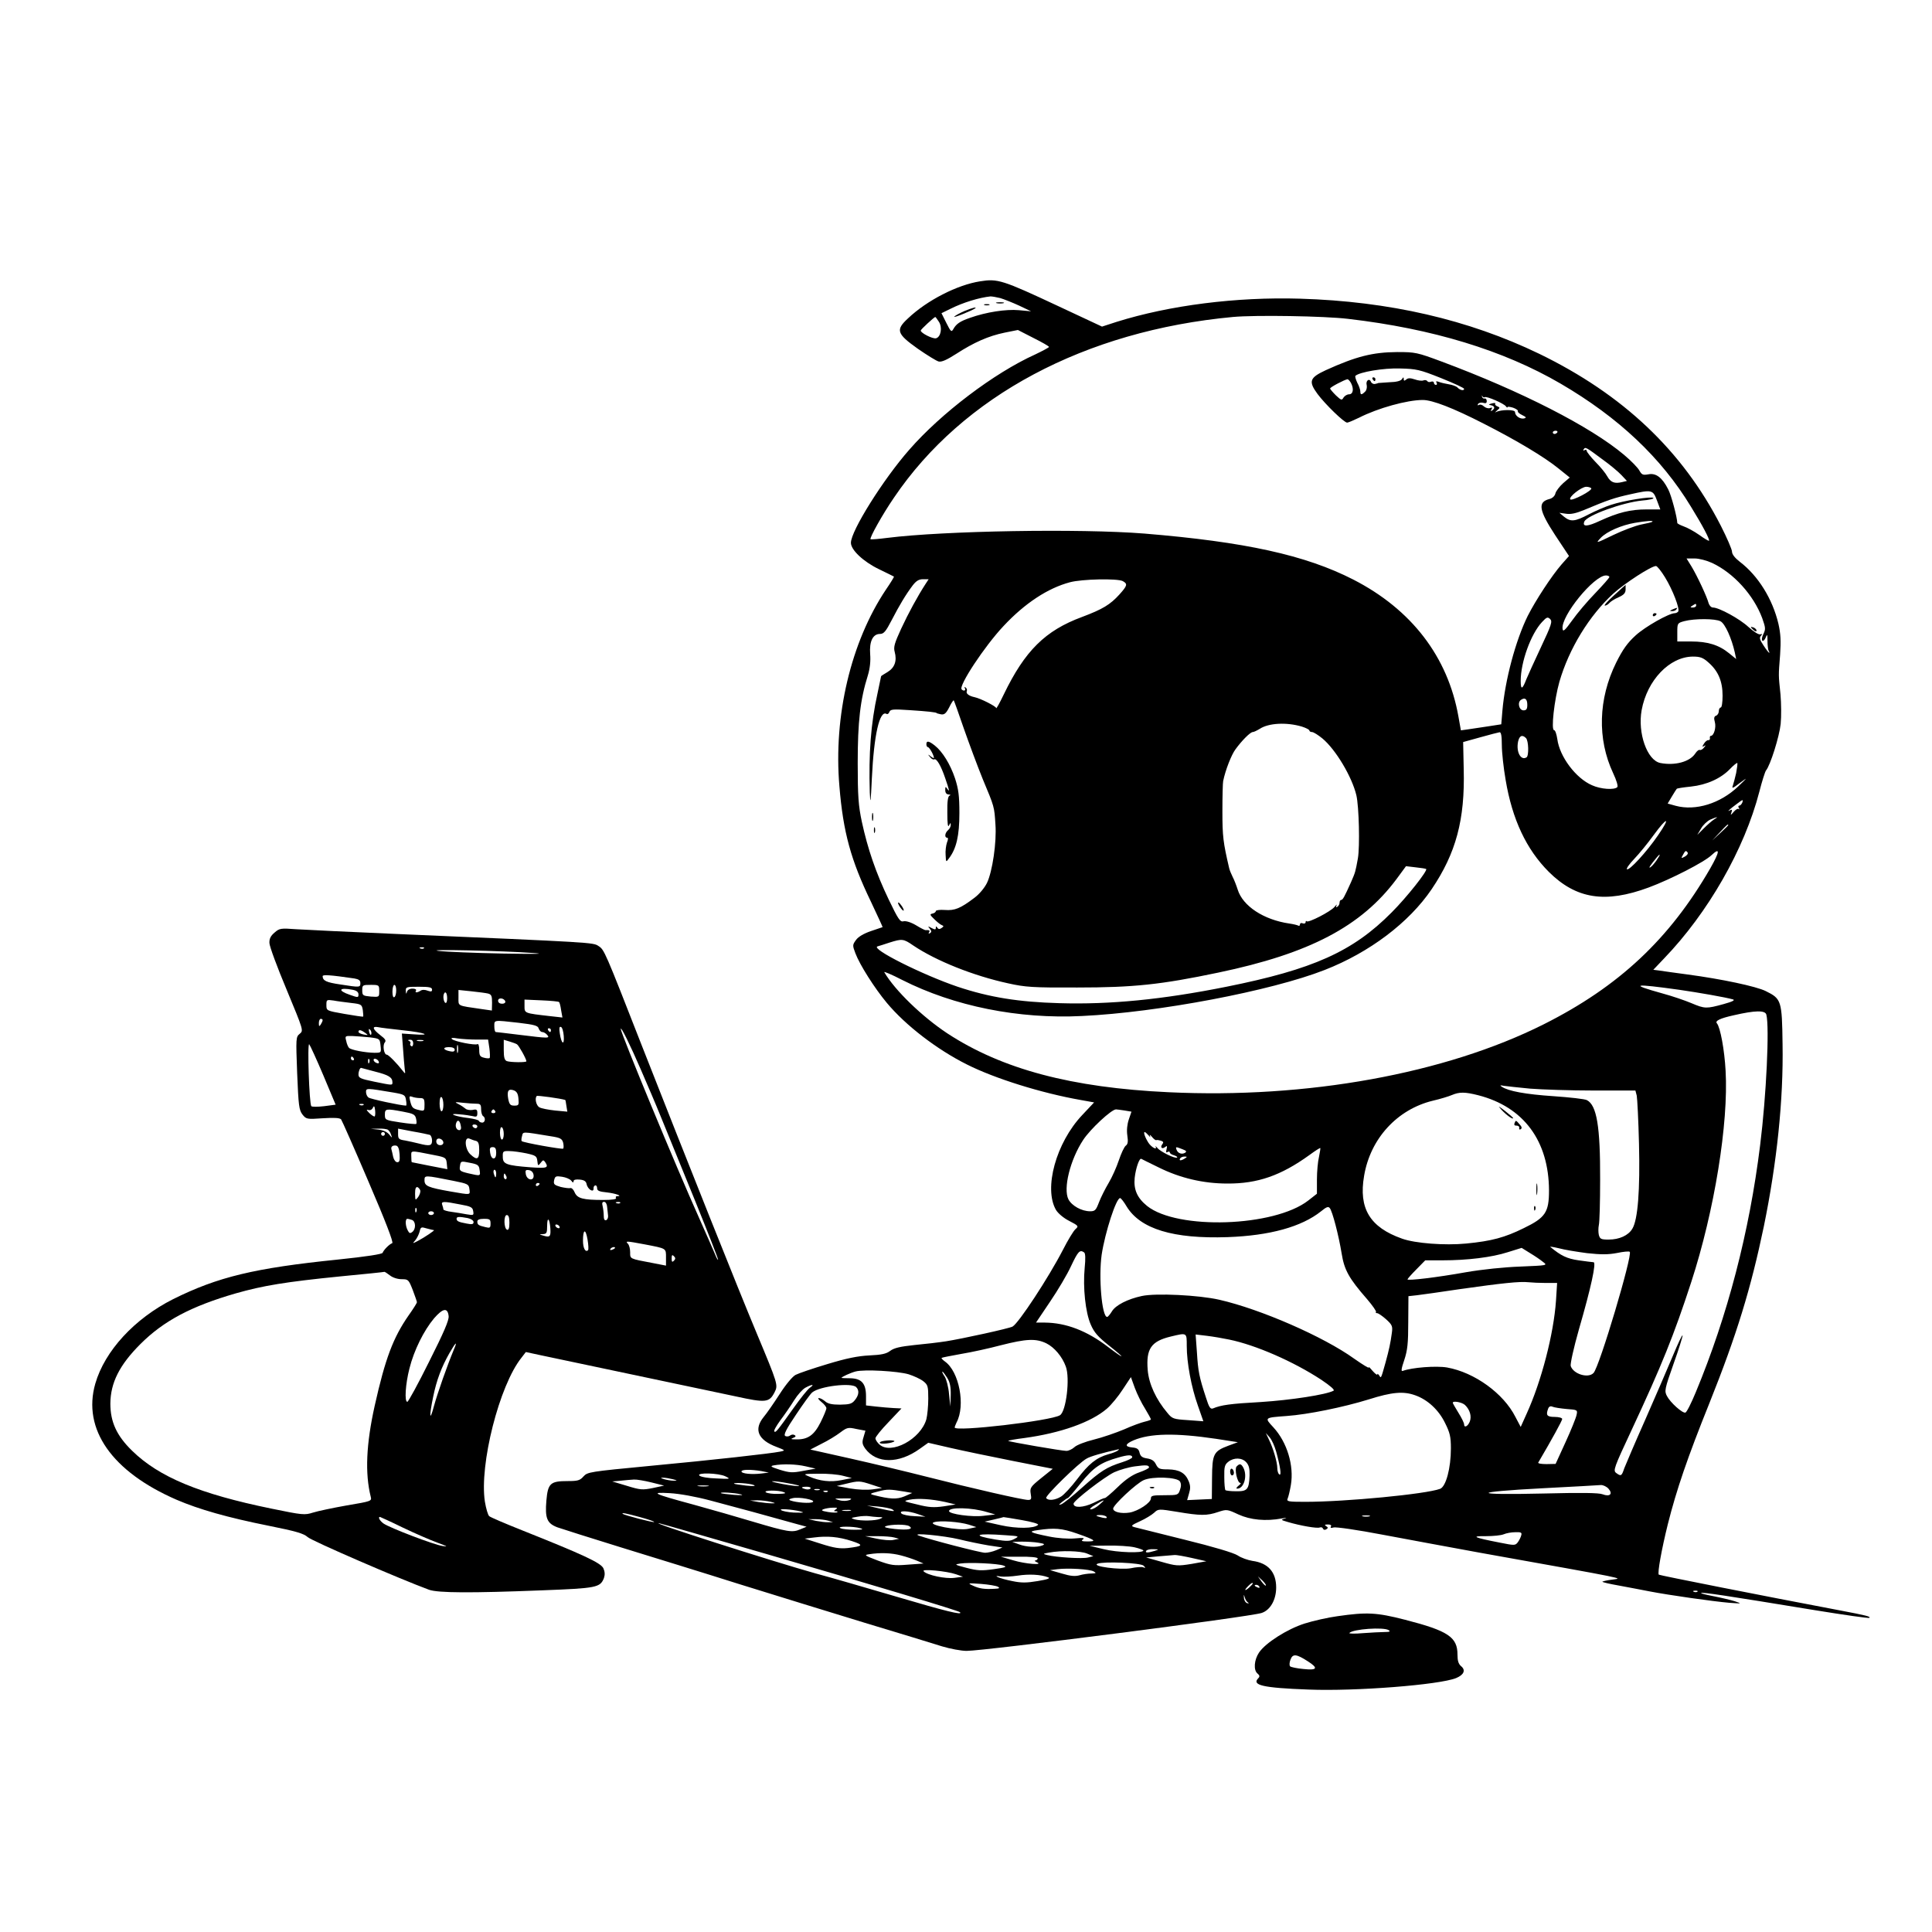
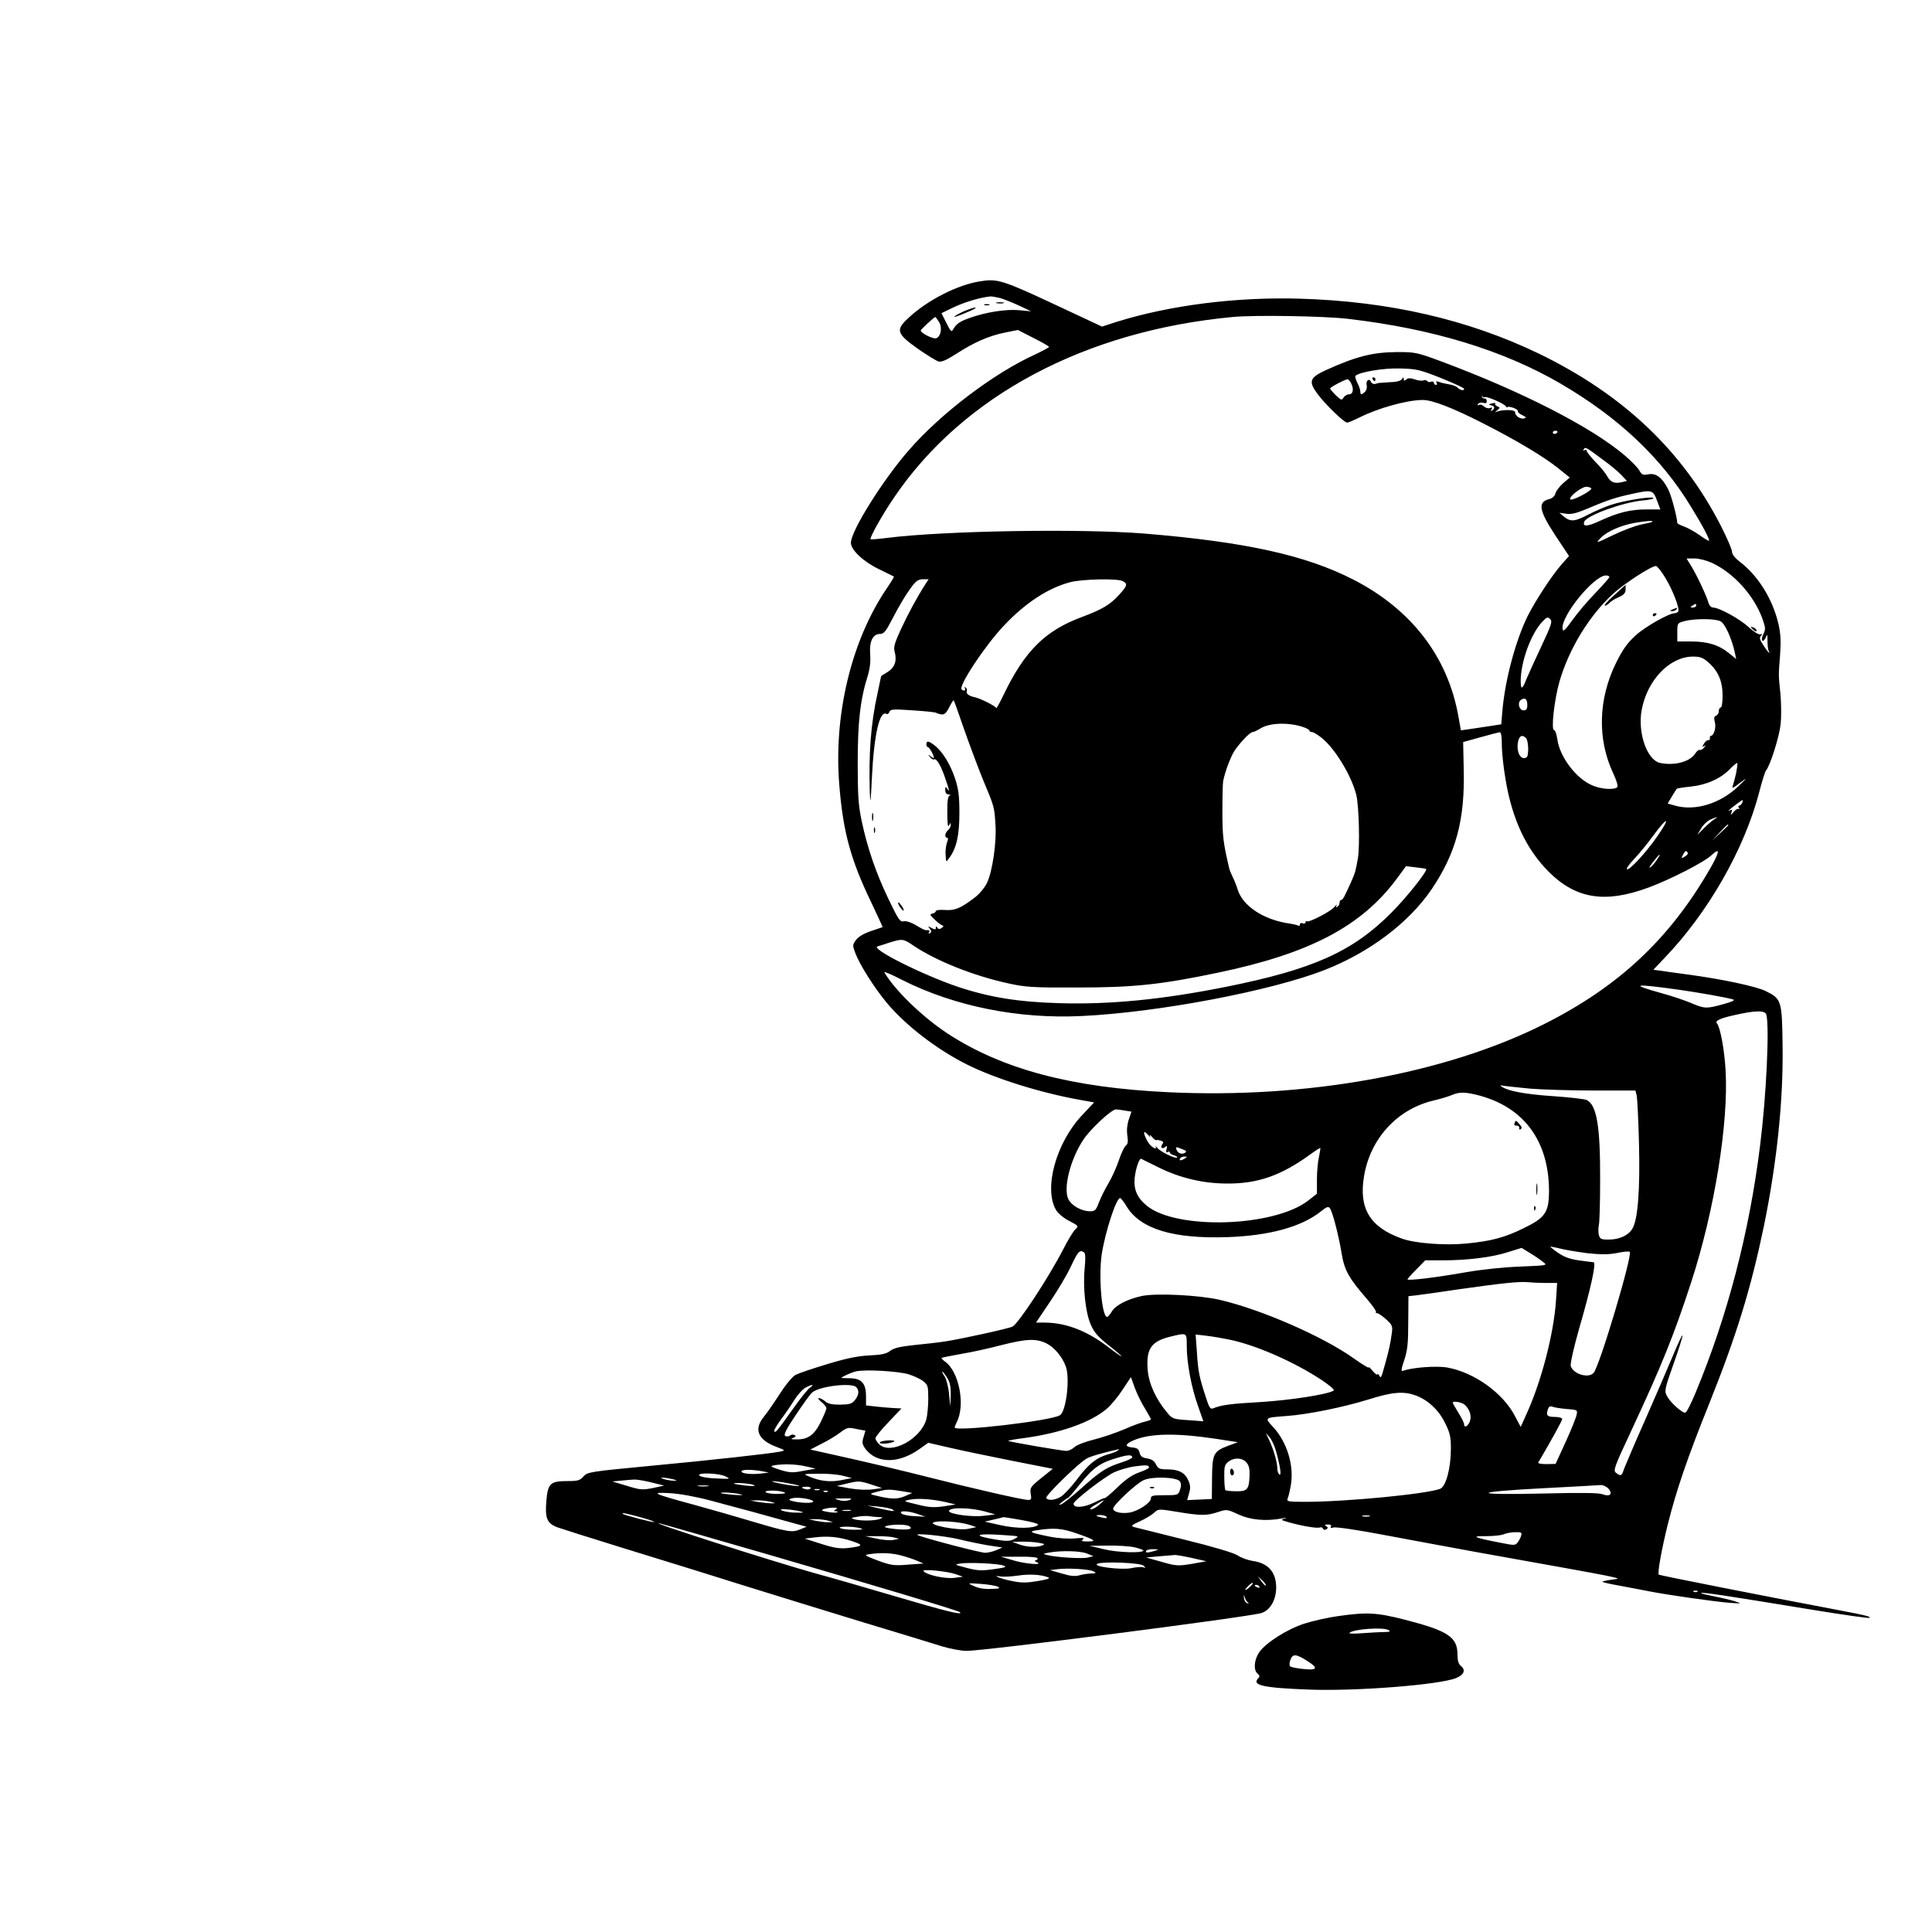
<svg xmlns="http://www.w3.org/2000/svg" version="1.0" width="1024pt" height="1024pt" viewBox="0 0 1024 1024" preserveAspectRatio="xMidYMid meet">
  <g transform="translate(0,1024) scale(0.1,-0.1)" fill="#000000" stroke="none">
    <path d="M5195 8749 c-122 -19 -282 -101 -383 -197 -66 -61 -59 -81 52 -160 49 -34 99 -65 111 -68 16 -4 44 9 94 41 93 60 169 94 256 112 l70 14 82 -42 c46 -23 83 -44 83 -48 -1 -3 -34 -21 -74 -40 -217 -98 -499 -312 -667 -505 -138 -157 -309 -430 -309 -493 0 -38 66 -100 149 -140 42 -20 77 -38 79 -39 2 -1 -17 -32 -43 -70 -185 -277 -278 -669 -246 -1041 20 -245 61 -392 167 -612 35 -74 63 -135 62 -135 -2 -1 -30 -10 -62 -21 -38 -13 -67 -30 -79 -47 -19 -26 -19 -29 -3 -71 23 -61 101 -184 166 -262 99 -119 265 -247 425 -327 149 -75 397 -152 602 -188 l72 -13 -63 -67 c-139 -147 -205 -389 -139 -503 11 -18 40 -43 70 -58 50 -26 51 -28 33 -44 -11 -10 -40 -58 -66 -109 -77 -149 -235 -389 -267 -407 -17 -10 -269 -65 -352 -78 -38 -6 -115 -15 -169 -20 -74 -8 -107 -15 -128 -31 -21 -16 -47 -21 -110 -24 -61 -3 -121 -15 -223 -46 -77 -23 -153 -49 -168 -57 -16 -8 -52 -51 -84 -101 -31 -48 -69 -103 -85 -122 -54 -66 -31 -122 68 -159 47 -18 48 -19 18 -25 -49 -10 -352 -44 -694 -76 -314 -30 -326 -32 -347 -55 -19 -22 -31 -25 -85 -25 -91 0 -104 -12 -112 -103 -8 -94 3 -121 58 -142 23 -8 174 -56 336 -106 162 -50 445 -137 628 -195 183 -57 482 -149 665 -205 182 -55 367 -111 410 -125 43 -13 102 -24 130 -24 97 0 1501 180 1564 201 46 15 77 70 77 135 0 82 -43 130 -126 141 -24 4 -59 16 -78 29 -22 14 -129 46 -280 83 -135 34 -255 64 -268 67 -20 6 -16 10 30 31 29 13 63 34 75 45 22 21 24 21 122 5 124 -21 158 -21 217 -1 46 15 48 15 108 -13 64 -29 144 -37 231 -21 22 4 29 4 16 0 -24 -7 -23 -8 15 -19 68 -20 155 -35 169 -29 8 3 15 0 17 -6 3 -7 10 -8 17 -4 11 7 11 10 0 17 -10 6 -8 9 9 9 14 0 21 -4 16 -11 -4 -7 0 -9 14 -5 12 4 128 -13 259 -38 131 -25 362 -67 513 -95 815 -146 759 -135 707 -143 -27 -3 -51 -9 -54 -11 -2 -3 38 -12 89 -21 51 -10 125 -23 163 -31 98 -19 336 -53 420 -60 68 -5 69 -5 30 8 -22 7 -73 19 -114 27 -41 8 -70 15 -64 17 11 4 120 -12 607 -92 154 -25 281 -43 284 -40 8 7 -16 13 -153 39 -407 77 -958 186 -963 190 -8 8 15 135 48 268 46 182 103 350 221 643 144 360 219 605 288 936 69 337 104 670 99 964 -3 232 -6 241 -89 282 -50 25 -234 64 -414 88 -66 9 -134 18 -151 21 l-31 4 57 60 c233 242 426 579 505 884 14 55 30 105 35 112 23 27 71 180 78 247 4 40 3 110 -1 157 -11 105 -11 95 -2 210 5 73 3 111 -9 164 -31 131 -107 254 -204 328 -26 20 -42 40 -42 54 0 12 -27 74 -59 137 -204 399 -520 697 -963 912 -375 181 -795 278 -1268 292 -338 10 -691 -35 -972 -123 l-77 -25 -233 109 c-295 138 -320 146 -413 131z m107 -89 c20 -6 65 -24 100 -40 l63 -30 -65 6 c-68 6 -173 -10 -260 -41 -52 -18 -72 -32 -87 -59 -10 -18 -14 -14 -37 32 l-26 52 47 23 c68 34 154 60 213 66 8 0 32 -4 52 -9z m1843 -110 c448 -52 824 -167 1126 -343 307 -179 534 -393 691 -652 63 -102 101 -175 96 -181 -2 -2 -26 12 -52 31 -27 19 -64 39 -82 45 -19 7 -34 15 -34 18 -1 31 -32 148 -48 178 -32 63 -65 88 -105 80 -29 -5 -35 -3 -48 20 -8 15 -44 52 -81 83 -178 150 -544 337 -968 495 -129 48 -139 50 -235 50 -130 -1 -217 -23 -378 -96 -86 -40 -93 -59 -44 -126 41 -55 141 -152 157 -152 6 0 34 12 63 26 100 51 255 94 338 94 51 0 160 -42 324 -126 173 -88 320 -176 394 -236 l61 -49 -35 -30 c-19 -17 -38 -42 -41 -54 -3 -14 -16 -26 -32 -30 -63 -16 -56 -59 31 -192 l73 -110 -39 -44 c-53 -61 -138 -191 -180 -274 -64 -130 -120 -339 -134 -502 l-6 -72 -71 -11 c-39 -6 -87 -13 -107 -16 l-36 -5 -13 73 c-56 317 -249 568 -557 726 -254 130 -574 200 -1108 244 -339 27 -1062 15 -1363 -23 -46 -6 -85 -9 -88 -7 -6 7 63 131 124 220 365 540 1013 885 1797 958 120 11 484 5 610 -10z m-2169 -15 c20 -30 11 -81 -15 -88 -18 -4 -81 28 -81 41 0 6 70 70 77 72 2 0 10 -11 19 -25z m2662 -299 c67 -27 122 -52 122 -57 0 -12 -22 -7 -35 7 -5 6 -26 14 -45 17 -19 3 -44 9 -54 13 -14 5 -17 4 -12 -4 4 -7 2 -12 -3 -12 -6 0 -11 5 -11 11 0 6 -7 9 -15 6 -8 -4 -17 -2 -20 3 -3 5 -12 7 -20 4 -8 -4 -29 -1 -46 5 -24 8 -36 8 -45 0 -11 -9 -14 -8 -14 2 0 11 -2 11 -9 0 -6 -10 -30 -16 -68 -17 -32 -2 -58 -4 -58 -4 0 -1 -8 -3 -17 -5 -9 -2 -19 4 -22 12 -9 21 -29 4 -22 -19 2 -12 -1 -27 -9 -34 -18 -18 -25 -18 -25 1 0 9 -7 30 -16 46 -8 17 -13 34 -10 37 21 20 149 42 236 39 87 -2 105 -6 218 -51z m-478 -25 c17 -32 12 -61 -10 -61 -10 0 -23 -8 -29 -17 -9 -16 -12 -15 -40 11 -17 17 -31 33 -31 37 0 7 77 47 92 49 4 0 12 -9 18 -19z m710 -76 c10 6 102 -34 112 -49 4 -6 8 -8 8 -4 0 4 13 2 30 -3 16 -6 28 -14 25 -19 -2 -4 8 -13 23 -20 22 -11 24 -14 9 -18 -21 -4 -47 14 -47 34 0 14 -73 14 -101 0 -8 -4 -5 -1 5 8 17 14 17 16 3 22 -9 3 -15 10 -12 14 3 5 -5 5 -17 2 -19 -5 -20 -7 -5 -10 20 -4 22 -17 5 -28 -7 -5 -8 -3 -3 6 6 10 4 12 -8 7 -9 -3 -23 1 -32 9 -8 8 -20 12 -26 8 -8 -4 -9 -3 -5 5 4 6 16 9 27 6 13 -4 19 -2 19 9 0 9 -5 15 -11 14 -6 -2 -13 3 -14 10 -2 7 -1 8 2 2 2 -5 8 -8 13 -5z m384 -187 c-3 -4 -9 -8 -15 -8 -5 0 -9 4 -9 8 0 5 7 9 15 9 8 0 12 -4 9 -9z m241 -144 c39 -28 83 -65 99 -82 l29 -31 -25 -6 c-40 -10 -61 -2 -79 30 -9 17 -37 51 -63 77 -25 26 -46 53 -46 58 0 6 -5 8 -12 4 -7 -4 -8 -3 -4 5 9 13 11 12 101 -55z m-61 -152 c7 -12 -101 -68 -111 -59 -11 12 58 66 84 67 12 0 24 -4 27 -8z m348 -64 l18 -48 -73 0 c-85 0 -150 -16 -246 -60 -68 -32 -95 -33 -84 -5 12 33 204 102 306 112 37 3 64 9 60 14 -10 9 -157 -14 -225 -37 -29 -9 -82 -32 -117 -50 -74 -39 -96 -41 -131 -13 l-25 21 36 -5 c25 -4 54 3 95 20 126 53 162 65 244 83 116 26 121 24 142 -32z m-24 -113 c-2 -3 -29 -9 -59 -15 -30 -6 -97 -31 -149 -56 -93 -45 -94 -45 -66 -15 32 34 111 68 182 80 59 10 99 13 92 6z m317 -219 c113 -53 219 -169 265 -292 18 -51 19 -59 6 -85 -8 -17 -10 -31 -5 -35 5 -3 13 5 18 18 8 19 9 16 9 -19 0 -22 3 -46 6 -52 4 -6 5 -11 3 -11 -2 0 -16 17 -30 39 -20 30 -23 41 -14 51 9 10 9 11 -3 8 -9 -3 -35 14 -63 39 -46 43 -156 103 -188 103 -9 0 -19 10 -23 23 -8 32 -60 144 -91 195 l-26 42 43 0 c24 0 65 -11 93 -24z m-250 -76 c41 -67 79 -166 70 -181 -4 -5 -12 -9 -18 -9 -31 0 -158 -72 -208 -118 -43 -39 -68 -74 -103 -144 -95 -192 -101 -405 -16 -586 18 -38 27 -69 22 -74 -16 -16 -88 -11 -134 10 -86 37 -172 152 -184 245 -4 26 -11 47 -17 47 -17 0 1 160 28 256 51 176 158 351 286 468 62 56 201 146 226 146 6 0 28 -27 48 -60z m-295 2 c0 -5 -34 -43 -75 -86 -41 -42 -96 -107 -122 -144 -39 -54 -49 -63 -51 -45 -10 67 166 283 230 283 10 0 18 -4 18 -8z m-3625 -38 c-42 -65 -90 -153 -129 -237 -35 -76 -41 -97 -34 -122 13 -48 0 -84 -38 -107 -19 -11 -34 -21 -34 -22 0 -1 -9 -42 -19 -91 -36 -162 -47 -318 -41 -525 3 -69 5 -55 11 75 11 230 41 363 78 341 5 -3 12 2 15 11 6 14 19 15 109 9 91 -6 142 -11 142 -16 0 -1 10 -3 22 -6 18 -3 27 4 44 37 11 23 22 39 24 37 2 -2 26 -69 53 -148 28 -80 73 -201 101 -270 62 -148 61 -145 67 -240 7 -93 -16 -250 -45 -310 -13 -26 -40 -59 -67 -79 -74 -56 -104 -68 -156 -64 -27 2 -48 -1 -48 -6 0 -5 -8 -11 -17 -13 -16 -3 -15 -7 8 -29 14 -14 32 -29 40 -32 12 -5 12 -7 -1 -16 -10 -7 -17 -6 -22 2 -6 9 -8 9 -8 -1 0 -10 -5 -10 -22 -1 -20 11 -22 11 -10 -3 10 -13 10 -18 1 -24 -8 -4 -9 -3 -5 4 6 11 2 13 -19 12 -3 0 -26 11 -50 26 -27 16 -54 24 -66 21 -18 -5 -28 10 -79 116 -68 142 -111 268 -142 411 -18 85 -22 134 -22 311 0 218 13 336 54 466 11 37 15 75 12 112 -5 67 14 107 52 107 20 0 31 13 62 73 42 81 75 136 112 185 18 23 32 32 54 32 l30 0 -17 -26z m1046 16 c27 -15 24 -24 -18 -71 -49 -54 -89 -78 -198 -119 -195 -72 -303 -179 -415 -411 -22 -46 -40 -78 -40 -72 0 9 -82 51 -115 58 -29 6 -46 19 -41 31 3 7 0 16 -6 20 -7 4 -8 3 -4 -4 7 -12 -6 -17 -17 -6 -18 18 122 230 222 336 113 121 235 201 352 232 63 17 251 21 280 6z m3039 -130 c0 -5 -8 -10 -17 -10 -15 0 -16 2 -3 10 19 12 20 12 20 0z m-823 -221 c-35 -74 -69 -150 -77 -169 -21 -55 -30 -58 -30 -9 0 100 54 249 113 312 25 27 30 28 43 16 13 -13 7 -31 -49 -150z m952 138 c24 -12 59 -90 76 -166 l7 -34 -38 31 c-54 44 -114 62 -200 62 l-74 0 0 49 c0 48 1 49 38 59 53 14 163 14 191 -1z m-63 -219 c51 -45 74 -99 74 -175 0 -36 -4 -63 -10 -63 -5 0 -10 -9 -10 -19 0 -10 -6 -21 -14 -24 -11 -4 -13 -13 -7 -34 8 -28 -5 -73 -21 -73 -4 0 -7 -6 -5 -12 1 -7 -3 -12 -9 -11 -5 1 -16 -7 -23 -19 -10 -16 -10 -19 1 -12 10 6 10 4 -1 -9 -7 -9 -17 -14 -22 -12 -4 3 -15 -5 -24 -19 -29 -44 -108 -65 -185 -50 -70 14 -121 159 -99 280 29 159 148 283 271 284 39 0 54 -5 84 -32z m-961 -224 c0 -22 -5 -29 -20 -29 -24 0 -34 43 -13 56 21 14 33 4 33 -27z m-1195 -115 c22 -7 40 -16 40 -21 0 -4 6 -8 14 -8 8 0 33 -16 55 -34 71 -59 157 -204 180 -301 14 -60 19 -272 8 -335 -13 -71 -13 -72 -36 -125 -36 -80 -44 -95 -53 -95 -4 0 -8 -6 -8 -14 0 -8 -5 -18 -12 -22 -7 -5 -9 -2 -4 7 4 8 -1 4 -11 -8 -21 -25 -138 -85 -147 -76 -3 4 -6 1 -6 -5 0 -6 -7 -9 -15 -6 -8 4 -15 1 -15 -6 0 -6 -4 -9 -9 -6 -5 3 -26 8 -47 11 -137 20 -247 93 -274 180 -7 22 -19 53 -27 68 -8 16 -16 36 -18 45 -32 137 -36 169 -36 302 0 80 2 152 4 160 12 59 44 140 65 168 34 47 79 92 92 92 6 0 22 8 37 17 47 31 142 36 223 12z m1060 -98 c0 -38 9 -121 20 -184 35 -210 110 -369 229 -488 145 -144 299 -168 529 -83 116 43 296 135 334 172 46 43 43 18 -7 -70 -216 -375 -485 -627 -883 -827 -522 -262 -1255 -395 -1988 -360 -514 24 -883 122 -1173 312 -133 88 -278 228 -334 324 -4 6 39 -12 95 -41 275 -139 616 -208 953 -191 403 19 1003 133 1286 244 238 93 447 251 567 428 129 191 177 368 170 636 l-3 144 90 25 c50 14 96 26 103 27 8 1 12 -19 12 -68z m128 37 c14 -14 16 -94 3 -102 -30 -19 -56 28 -45 83 7 32 22 39 42 19z m1114 -185 c-6 -26 -14 -57 -18 -68 -6 -16 1 -13 36 14 45 33 45 33 -7 -17 -95 -91 -226 -131 -331 -103 l-43 12 22 37 c12 20 24 39 26 41 2 3 36 8 75 12 84 9 159 43 207 93 19 20 37 34 39 32 2 -3 -1 -26 -6 -53z m32 -158 c-4 -8 -10 -15 -16 -15 -5 0 -6 -6 -2 -12 4 -7 4 -10 -1 -6 -4 4 -16 -3 -26 -15 -16 -19 -18 -19 -12 -3 5 15 3 17 -8 11 -19 -11 -2 6 35 33 34 26 37 27 30 7z m-149 -88 c-11 -7 -35 -28 -54 -47 l-35 -35 20 34 c10 18 33 40 49 47 37 16 47 17 20 1z m-297 -84 c-60 -88 -154 -190 -165 -180 -4 4 14 29 39 55 25 26 71 82 102 125 73 100 93 100 24 0z m372 54 c0 -2 -19 -21 -42 -42 l-43 -40 40 43 c36 39 45 47 45 39z m-215 -146 c3 -6 -4 -15 -15 -21 -20 -11 -21 -10 -10 9 12 23 16 25 25 12z m-165 -41 c-11 -16 -26 -33 -33 -37 -12 -7 0 11 32 50 23 28 24 20 1 -13z m-1221 -46 c9 -8 -102 -149 -183 -230 -206 -208 -417 -302 -876 -394 -340 -68 -617 -95 -885 -87 -217 6 -371 31 -539 87 -186 63 -464 202 -425 214 8 2 36 11 63 20 67 21 74 21 126 -15 120 -81 319 -161 504 -201 90 -20 129 -23 366 -22 297 0 442 15 747 79 484 101 758 245 945 496 l50 68 51 -6 c29 -3 54 -7 56 -9z m1341 -640 c104 -15 247 -40 285 -51 13 -4 -3 -12 -50 -25 -91 -25 -99 -25 -170 5 -33 14 -103 38 -155 52 -176 49 -154 53 90 19z m462 -132 c17 -65 0 -429 -33 -692 -57 -461 -173 -905 -341 -1309 -24 -58 -48 -106 -55 -108 -15 -5 -80 53 -98 88 -14 26 -12 37 35 170 28 78 49 146 48 151 -2 5 -25 -44 -52 -109 -27 -65 -93 -217 -146 -338 -54 -121 -103 -237 -111 -257 -14 -42 -17 -44 -43 -25 -17 13 -12 27 82 228 160 343 224 502 316 784 123 378 198 842 182 1120 -6 111 -28 229 -46 251 -12 13 17 27 90 43 113 26 166 27 172 3z m-1252 -392 c63 -5 215 -10 336 -10 l222 0 7 -27 c3 -16 9 -131 12 -256 6 -245 -6 -401 -35 -449 -21 -36 -69 -58 -126 -58 -40 0 -46 3 -52 25 -3 14 -3 36 0 51 4 14 7 123 7 242 1 282 -18 394 -70 421 -10 6 -90 15 -177 21 -150 10 -240 27 -274 50 -12 8 -9 9 10 5 14 -2 77 -9 140 -15z m-275 -35 c241 -62 374 -242 375 -505 0 -115 -19 -144 -133 -199 -101 -50 -171 -69 -306 -82 -113 -11 -271 1 -340 26 -170 60 -231 160 -201 333 33 197 175 352 364 398 39 9 85 23 101 30 40 17 69 17 140 -1z m-1874 -81 l36 -6 -14 -41 c-9 -27 -12 -57 -8 -85 5 -33 3 -47 -9 -55 -8 -7 -24 -41 -36 -77 -12 -36 -36 -90 -54 -120 -18 -30 -41 -76 -51 -102 -16 -42 -21 -48 -47 -48 -45 0 -97 29 -115 63 -29 57 9 210 78 315 38 58 150 162 174 162 5 0 26 -3 46 -6z m126 -131 c10 -12 12 -13 8 -3 -4 8 1 6 10 -5 9 -11 19 -19 23 -18 4 2 15 0 25 -3 13 -4 15 -9 8 -18 -14 -17 -2 -29 15 -15 10 8 11 5 7 -12 -4 -15 -3 -20 5 -15 7 4 12 3 12 -2 0 -5 10 -12 22 -15 12 -4 20 -9 17 -12 -9 -8 -88 30 -105 51 -9 10 -13 13 -9 7 10 -22 -23 -3 -38 20 -18 28 -28 57 -20 57 3 0 12 -8 20 -17z m180 -74 c21 -8 24 -12 14 -19 -17 -10 -38 -3 -45 16 -6 17 -5 17 31 3z m724 -40 c-6 -24 -11 -78 -11 -120 l0 -76 -46 -36 c-180 -140 -693 -157 -854 -29 -53 43 -72 87 -66 149 6 53 25 106 35 101 3 -2 44 -22 91 -45 114 -57 238 -86 365 -86 160 -1 284 42 435 151 30 22 56 39 58 37 1 -1 -2 -22 -7 -46z m-711 -9 c-20 -13 -33 -13 -25 0 3 6 14 10 23 10 15 0 15 -2 2 -10z m-309 -254 c73 -120 247 -173 536 -163 222 8 391 54 495 137 28 23 38 27 46 17 14 -17 47 -143 63 -241 14 -87 38 -131 135 -242 29 -34 50 -64 47 -68 -3 -3 -1 -6 6 -6 6 0 28 -15 47 -32 33 -30 36 -37 31 -73 -7 -53 -15 -89 -33 -155 -25 -89 -24 -87 -34 -70 -6 8 -10 11 -10 5 0 -5 -12 4 -26 20 -14 17 -22 24 -19 17 4 -7 -31 14 -78 47 -161 116 -495 262 -714 312 -109 25 -337 36 -411 20 -75 -16 -140 -49 -159 -82 -10 -16 -21 -29 -25 -29 -28 0 -46 210 -29 330 18 118 77 301 98 300 4 0 20 -20 34 -44z m2441 -248 c74 -8 112 -8 159 1 33 7 64 10 67 6 16 -16 -161 -611 -192 -642 -28 -30 -107 -6 -121 37 -3 11 16 97 43 192 65 224 94 358 78 358 -6 0 -42 5 -79 10 -62 9 -93 24 -150 71 -5 3 16 0 45 -7 29 -8 97 -19 150 -26z m-233 -47 c24 -18 23 -18 -120 -24 -86 -3 -202 -15 -289 -30 -156 -28 -310 -46 -310 -38 0 3 21 27 47 53 l47 48 91 0 c133 0 262 16 346 43 l74 23 45 -28 c25 -15 56 -36 69 -47z m-2433 51 c7 -5 8 -32 3 -82 -10 -104 4 -236 32 -300 18 -42 38 -65 96 -111 91 -72 88 -78 -3 -9 -113 87 -224 129 -336 130 l-47 0 74 110 c41 60 92 146 112 190 37 78 46 88 69 72z m2448 -162 l59 0 -6 -94 c-12 -175 -77 -427 -156 -600 l-31 -69 -28 53 c-63 125 -217 236 -362 262 -59 10 -186 0 -235 -18 -10 -4 -8 11 8 58 17 51 21 89 21 200 l1 138 45 5 c25 3 126 17 225 32 226 32 320 42 365 37 19 -2 62 -4 94 -4z m-1904 -334 c0 -88 24 -218 59 -316 l29 -83 -81 6 c-78 5 -84 7 -110 39 -60 71 -98 153 -104 227 -9 112 18 152 122 177 87 21 85 22 85 -50z m225 34 c141 -29 340 -116 488 -213 49 -33 73 -54 65 -58 -38 -21 -228 -50 -385 -60 -164 -9 -211 -16 -254 -34 -14 -5 -21 6 -37 57 -36 109 -42 141 -48 239 l-7 96 59 -7 c33 -4 86 -13 119 -20z m-969 -20 c42 -21 84 -70 103 -123 23 -61 2 -238 -31 -258 -48 -30 -558 -89 -558 -65 0 4 5 16 10 27 48 89 14 270 -62 323 -12 9 -20 17 -17 19 2 2 49 11 104 21 55 9 150 30 210 46 134 34 185 37 241 10z m-730 -164 c28 -9 63 -25 78 -37 24 -19 26 -27 26 -92 0 -40 -5 -89 -10 -109 -30 -106 -187 -190 -249 -134 -12 11 -21 25 -21 33 0 7 31 46 69 85 l69 73 -42 2 c-22 1 -65 5 -93 8 l-53 6 0 49 c0 68 -24 94 -84 95 -25 0 -46 1 -46 2 0 5 48 27 75 34 46 12 223 2 281 -15z m204 -18 c15 -24 20 -49 19 -93 l-2 -60 -7 67 c-3 36 -14 78 -23 92 -10 14 -15 26 -12 26 3 0 14 -15 25 -32z m1049 -164 c17 -28 31 -54 31 -57 0 -3 -15 -8 -32 -12 -18 -4 -68 -22 -110 -41 -43 -18 -115 -43 -160 -54 -45 -11 -92 -29 -103 -40 -12 -11 -31 -20 -43 -20 -24 0 -303 48 -308 53 -2 2 36 9 84 15 193 26 356 84 439 156 23 20 61 66 84 102 l43 65 21 -58 c12 -32 36 -81 54 -109z m-1776 111 c-12 -8 -51 -57 -87 -108 -87 -122 -95 -132 -102 -124 -4 4 11 30 32 59 22 29 55 77 73 106 18 29 45 59 60 67 35 19 51 19 24 0z m245 3 c17 -17 15 -42 -7 -69 -16 -20 -28 -23 -79 -24 -43 0 -65 5 -79 18 -11 9 -25 17 -33 17 -7 0 -1 -9 14 -21 14 -11 26 -26 26 -33 0 -7 -14 -41 -31 -75 -34 -68 -68 -92 -131 -90 -26 0 -29 2 -14 8 14 5 16 10 7 15 -6 4 -17 3 -24 -3 -7 -5 -18 -6 -25 -2 -10 6 5 36 57 113 38 57 77 111 86 118 40 33 208 53 233 28z m2962 -43 c66 -23 125 -77 159 -147 26 -52 31 -73 31 -135 0 -104 -26 -202 -57 -214 -74 -28 -500 -69 -716 -69 -91 0 -99 2 -92 18 4 9 12 42 17 72 17 102 -20 226 -93 305 -48 52 -49 51 71 60 112 8 299 46 435 88 123 39 183 44 245 22z m265 -52 c26 -25 36 -60 25 -88 -10 -25 -30 -35 -30 -14 0 7 -13 34 -30 61 -16 26 -30 50 -30 53 0 12 50 3 65 -12z m538 -21 c58 -4 59 -5 53 -32 -3 -15 -29 -80 -58 -143 l-53 -116 -48 -1 c-27 0 -46 3 -44 8 73 124 127 223 127 231 0 6 -18 11 -40 11 -41 0 -48 9 -34 45 4 10 12 14 23 9 9 -4 42 -9 74 -12z m-3726 -149 c-9 -28 -7 -38 9 -61 60 -81 178 -81 289 -1 l45 32 117 -27 c65 -15 214 -46 330 -69 l213 -42 -61 -49 c-57 -46 -61 -52 -56 -83 5 -28 3 -33 -14 -33 -28 0 -299 62 -534 122 -110 28 -294 72 -410 98 l-210 47 60 31 c33 16 77 43 98 59 36 27 42 29 86 19 l48 -9 -10 -34z m1868 -9 l116 -18 -49 -18 c-80 -30 -87 -43 -88 -172 l-1 -111 -66 -3 -65 -3 10 35 c8 26 8 42 -2 66 -18 43 -49 61 -109 62 -45 0 -52 3 -64 26 -9 19 -22 28 -47 32 -26 4 -35 11 -40 30 -4 19 -13 26 -38 28 -42 4 -40 18 6 38 88 37 221 40 437 8z m319 -68 c22 -80 29 -129 17 -121 -6 3 -11 18 -11 33 0 32 -22 107 -45 153 l-16 34 21 -24 c11 -13 26 -46 34 -75z m-839 6 c-6 -5 -28 -14 -51 -20 -63 -18 -104 -51 -165 -132 -31 -41 -70 -83 -85 -92 -32 -20 -69 -23 -79 -8 -7 11 173 187 214 209 20 12 82 30 171 50 2 1 0 -3 -5 -7z m76 -36 c0 -5 -24 -17 -53 -26 -82 -26 -114 -46 -212 -134 -50 -45 -100 -85 -111 -89 -16 -6 -15 -3 5 13 14 11 27 20 30 20 3 0 34 36 69 80 67 83 106 109 199 135 52 15 73 15 73 1z m605 -27 c14 -16 18 -34 17 -70 -3 -74 -12 -84 -72 -83 -28 0 -53 3 -56 6 -3 3 -6 34 -6 69 -1 54 2 66 21 81 30 24 73 23 96 -3z m-2335 -21 l52 -12 -66 -12 c-57 -11 -72 -10 -124 6 -47 15 -53 19 -33 23 49 9 119 7 171 -5z m1819 -6 c0 -4 -23 -16 -52 -26 -35 -12 -72 -37 -114 -78 -34 -33 -65 -59 -68 -58 -4 1 -31 -11 -61 -26 -53 -25 -105 -28 -105 -4 0 16 163 142 216 167 29 13 78 27 110 31 59 8 74 7 74 -6z m-2055 -19 l40 -8 -40 -5 c-50 -6 -105 -1 -105 11 0 11 50 11 105 2z m-190 -28 c29 -14 26 -15 -48 -11 -43 1 -83 8 -90 15 -17 17 101 14 138 -4z m623 3 l47 -12 -55 -11 c-59 -12 -116 -5 -171 19 -34 14 -33 14 49 15 46 1 104 -4 130 -11z m-903 -18 c27 -7 27 -8 5 -8 -14 0 -36 4 -50 8 -20 6 -21 8 -5 8 11 0 34 -4 50 -8z m2689 -12 c7 -12 7 -26 0 -45 -9 -27 -12 -28 -82 -28 -62 0 -72 -2 -72 -17 0 -23 -67 -67 -113 -75 -45 -7 -87 3 -87 21 0 19 123 134 162 151 47 21 177 16 192 -7z m-2802 -5 l68 -17 -60 -13 c-55 -11 -67 -10 -138 12 l-77 23 45 4 c25 3 56 5 70 6 14 1 55 -6 92 -15z m727 -5 c36 -6 62 -13 56 -14 -5 -2 -44 2 -85 10 -41 8 -66 14 -56 15 11 1 49 -4 85 -11z m441 -7 l55 -18 -50 -7 c-31 -4 -78 -2 -120 5 l-70 13 50 12 c66 16 71 16 135 -5z m-625 -2 c13 -6 0 -7 -40 -3 -33 4 -62 8 -64 10 -9 8 85 2 104 -7z m-242 -6 c-13 -2 -35 -2 -50 0 -16 2 -5 4 22 4 28 0 40 -2 28 -4z m4772 -13 c25 -28 8 -45 -31 -30 -20 8 -115 9 -316 4 -384 -9 -384 8 0 28 158 8 296 16 308 17 11 0 29 -8 39 -19z m-4229 1 c-3 -5 -15 -7 -26 -4 -28 7 -25 13 6 13 14 0 23 -4 20 -9z m47 -8 c-7 -2 -19 -2 -25 0 -7 3 -2 5 12 5 14 0 19 -2 13 -5z m452 -9 l40 -7 -41 -18 c-41 -17 -78 -15 -164 7 -22 6 -19 8 25 19 49 13 61 12 140 -1z m-640 -3 c14 -6 5 -8 -30 -9 -27 -1 -57 3 -65 8 -19 12 65 13 95 1z m232 3 c-3 -3 -12 -4 -19 -1 -8 3 -5 6 6 6 11 1 17 -2 13 -5z m-622 -47 c122 -32 331 -89 455 -124 l55 -15 -34 -14 c-42 -18 -66 -14 -251 41 -80 24 -219 64 -310 89 -222 60 -237 68 -130 62 52 -3 136 -18 215 -39z m160 33 c19 -5 6 -6 -35 -3 -36 3 -67 7 -69 9 -8 7 73 2 104 -6z m383 -41 c-13 -9 -88 -3 -118 8 -11 4 -8 8 10 12 33 9 126 -9 108 -20z m194 10 c-15 -5 -36 -6 -55 0 -29 8 -27 9 23 9 44 1 50 -1 32 -9z m508 -10 l55 -13 -64 -10 c-51 -7 -78 -6 -140 10 -73 17 -75 18 -41 25 44 9 118 4 190 -12z m-925 1 c27 -7 28 -8 5 -8 -14 0 -45 3 -70 7 l-45 8 40 1 c22 0 54 -4 70 -8z m1742 -15 c-15 -14 -36 -25 -45 -25 -10 0 0 11 23 24 52 31 57 31 22 1z m-1098 -25 c21 -13 8 -12 -69 5 l-65 15 59 -5 c32 -3 66 -10 75 -15z m-474 -15 c6 -3 -16 -3 -48 -2 -32 2 -62 8 -68 14 -10 10 92 -1 116 -12z m175 15 c-12 -8 -12 -10 -1 -10 8 0 12 -2 9 -5 -3 -3 -25 -3 -49 1 -34 6 -39 9 -24 15 11 4 34 8 50 8 23 1 26 -2 15 -9z m800 -14 l45 -13 -61 -7 c-62 -8 -184 9 -184 25 0 22 122 19 200 -5z m-722 7 c-10 -2 -28 -2 -40 0 -13 2 -5 4 17 4 22 1 32 -1 23 -4z m357 -18 l40 -14 -58 3 c-32 1 -63 8 -69 14 -17 17 35 15 87 -3z m-1473 -16 c44 -12 77 -23 75 -26 -4 -4 -158 36 -166 43 -9 8 14 4 91 -17z m1263 0 c26 0 27 -2 10 -9 -25 -11 -102 -12 -135 -3 -23 7 -21 8 15 14 22 4 49 5 60 3 11 -2 34 -4 50 -5z m1210 1 c4 -7 -3 -8 -22 -4 -38 9 -42 14 -10 14 14 0 29 -5 32 -10z m1393 3 c-10 -2 -26 -2 -35 0 -10 3 -2 5 17 5 19 0 27 -2 18 -5z m-1841 -20 c52 -9 90 -20 85 -25 -20 -20 -113 -21 -198 -2 l-85 19 48 11 c26 6 50 12 52 13 3 0 47 -7 98 -16z m-1027 -3 l25 -8 -25 0 c-14 -1 -43 3 -65 7 l-40 9 40 0 c22 0 51 -4 65 -8z m745 -21 l40 -13 -42 -9 c-52 -12 -226 22 -182 35 32 10 134 2 184 -13z m-1085 -152 c578 -168 1031 -304 1038 -312 18 -18 -78 6 -332 81 -160 47 -356 104 -435 125 -225 63 -901 279 -826 265 11 -2 261 -74 555 -159z m769 144 c25 -16 -6 -22 -76 -15 -47 5 -61 10 -48 15 27 10 107 11 124 0z m-259 -11 c19 -6 12 -8 -30 -8 -30 0 -64 3 -75 8 -26 11 70 11 105 0z m1148 -28 c97 -34 108 -42 56 -42 -30 0 -36 3 -24 11 11 8 -1 9 -44 5 -35 -3 -91 1 -135 10 -104 21 -114 27 -61 34 88 13 128 10 208 -18z m2355 -9 c-2 -10 -11 -27 -18 -37 -14 -18 -17 -18 -97 -2 -139 27 -154 35 -73 34 39 0 81 4 95 10 14 6 41 11 62 11 30 1 35 -2 31 -16z m-2978 -22 c44 -11 113 -25 154 -32 l74 -11 -32 -14 c-19 -8 -45 -14 -60 -14 -24 0 -290 69 -351 91 -47 17 132 0 215 -20z m245 22 c73 -5 74 -5 46 -20 -23 -12 -39 -13 -99 -3 -133 22 -105 35 53 23z m-815 -31 c64 -21 61 -27 -22 -37 -42 -4 -71 0 -140 22 l-88 28 50 6 c69 9 130 4 200 -19z m225 19 l25 -7 -30 -6 c-16 -4 -57 0 -90 7 l-60 13 65 0 c36 0 76 -3 90 -7z m765 -28 c31 -5 35 -8 20 -14 -30 -12 -86 -9 -125 6 l-35 13 50 1 c28 0 68 -2 90 -6z m508 -24 c26 -6 47 -14 47 -17 0 -15 -139 -11 -210 7 l-75 18 95 1 c52 1 116 -3 143 -9z m107 -19 c-36 -11 -52 -11 -45 0 3 6 21 10 38 9 31 -1 31 -1 7 -9z m-359 -14 l34 -14 -28 -7 c-29 -8 -172 1 -217 13 -24 6 -23 7 10 13 65 12 167 9 201 -5z m-986 -10 c28 -7 66 -20 85 -28 l35 -15 -83 -6 c-75 -6 -89 -4 -160 22 -68 26 -74 29 -47 33 61 10 121 7 170 -6z m1544 -14 l75 -17 -78 -14 c-74 -12 -83 -11 -160 11 l-81 23 65 6 c36 3 74 6 85 7 11 1 53 -7 94 -16z m-819 -2 c0 -5 -6 -10 -12 -11 -7 0 -4 -4 7 -9 40 -17 -59 -10 -125 10 l-65 19 98 0 c58 1 97 -3 97 -9z m-181 -38 c20 -7 11 -10 -52 -19 -65 -9 -86 -8 -144 7 -65 17 -66 18 -33 23 49 7 200 0 229 -11z m743 -1 c11 -12 10 -13 -3 -8 -8 3 -38 1 -65 -5 -56 -10 -211 10 -177 24 32 13 231 5 245 -11z m-265 -30 c15 -9 13 -10 -12 -11 -17 0 -45 -4 -62 -9 -24 -7 -49 -5 -95 9 l-63 18 40 5 c57 7 172 0 192 -12z m-730 -15 l37 -13 -46 -6 c-47 -6 -143 14 -163 35 -13 14 123 1 172 -16z m488 -16 c14 -5 -1 -11 -55 -20 -60 -10 -87 -10 -135 0 -63 12 -115 34 -60 24 17 -2 57 0 90 5 59 9 121 6 160 -9z m1154 -44 c-2 -2 -13 8 -23 22 l-19 27 24 -22 c12 -12 21 -24 18 -27z m-1420 -6 c12 -7 8 -10 -19 -11 -53 -3 -80 1 -114 17 -29 13 -27 14 43 9 40 -3 81 -10 90 -15z m1351 17 c0 -2 -9 -12 -20 -22 -24 -21 -27 -14 -4 9 15 15 24 20 24 13z m35 -17 c3 -6 -1 -7 -9 -4 -18 7 -21 14 -7 14 6 0 13 -4 16 -10z m2322 -26 c-3 -3 -12 -4 -19 -1 -8 3 -5 6 6 6 11 1 17 -2 13 -5z m-2383 -57 c7 -6 6 -7 -4 -4 -8 2 -16 14 -17 28 -1 19 -1 20 4 4 3 -11 10 -24 17 -28z" />
    <path d="M5283 8633 c9 -2 25 -2 35 0 9 3 1 5 -18 5 -19 0 -27 -2 -17 -5z" />
    <path d="M5218 8623 c6 -2 18 -2 25 0 6 3 1 5 -13 5 -14 0 -19 -2 -12 -5z" />
    <path d="M5113 8592 c-23 -10 -48 -23 -55 -30 -11 -11 97 33 111 44 10 9 -17 2 -56 -14z" />
    <path d="M7275 8230 c3 -5 8 -10 11 -10 2 0 4 5 4 10 0 6 -5 10 -11 10 -5 0 -7 -4 -4 -10z" />
    <path d="M9280 6916 c0 -2 7 -9 15 -16 9 -7 15 -8 15 -2 0 5 -7 12 -15 16 -8 3 -15 4 -15 2z" />
    <path d="M8555 7085 c-33 -30 -55 -54 -49 -55 6 0 17 6 23 13 6 8 28 22 49 31 29 13 38 23 38 42 0 13 0 24 0 24 -1 0 -28 -25 -61 -55z" />
    <path d="M8865 7010 c-16 -7 -17 -9 -3 -9 9 -1 20 4 23 9 7 11 7 11 -20 0z" />
    <path d="M8760 6979 c0 -5 5 -7 10 -4 6 3 10 8 10 11 0 2 -4 4 -10 4 -5 0 -10 -5 -10 -11z" />
    <path d="M4910 6295 c0 -8 4 -15 8 -15 8 0 32 -43 32 -57 0 -3 -8 1 -17 8 -16 13 -17 12 -4 -3 7 -10 17 -15 22 -13 12 8 36 -32 59 -100 22 -64 25 -77 10 -55 -8 12 -10 11 -10 -7 0 -15 6 -23 18 -24 10 0 12 -3 5 -6 -9 -3 -13 -31 -12 -91 0 -58 3 -80 9 -67 7 15 9 16 9 4 1 -9 -6 -22 -14 -29 -17 -14 -20 -40 -5 -40 6 0 6 -9 -1 -26 -5 -15 -9 -45 -7 -66 2 -39 2 -39 18 -17 39 51 55 120 55 239 0 93 -5 128 -23 184 -25 75 -67 143 -108 175 -32 25 -44 26 -44 6z" />
    <path d="M4622 5910 c0 -19 2 -27 5 -17 2 9 2 25 0 35 -3 9 -5 1 -5 -18z" />
    <path d="M4632 5840 c0 -14 2 -19 5 -12 2 6 2 18 0 25 -3 6 -5 1 -5 -13z" />
    <path d="M4760 5454 c0 -5 7 -18 15 -28 8 -11 15 -16 15 -10 0 5 -7 18 -15 28 -8 11 -15 16 -15 10z" />
-     <path d="M7960 4356 c24 -26 60 -52 60 -42 0 2 -19 19 -42 37 -40 30 -41 31 -18 5z" />
    <path d="M8027 4286 c-3 -8 1 -13 11 -12 9 0 16 -5 14 -12 -1 -8 2 -11 8 -7 8 5 6 13 -6 26 -20 23 -20 23 -27 5z" />
    <path d="M8143 3935 c0 -27 2 -38 4 -22 2 15 2 37 0 50 -2 12 -4 0 -4 -28z" />
    <path d="M8131 3834 c0 -11 3 -14 6 -6 3 7 2 16 -1 19 -3 4 -6 -2 -5 -13z" />
    <path d="M4667 2598 c-22 -14 46 -12 71 1 8 4 -3 7 -23 7 -20 -1 -42 -4 -48 -8z" />
-     <path d="M6554 2467 c-12 -13 4 -87 20 -87 5 0 1 -7 -10 -15 -10 -8 -14 -15 -7 -15 36 -1 56 67 33 111 -12 22 -20 23 -36 6z" />
    <path d="M6520 2441 c0 -12 5 -21 10 -21 6 0 10 6 10 14 0 8 -4 18 -10 21 -5 3 -10 -3 -10 -14z" />
    <path d="M6098 2353 c7 -3 16 -2 19 1 4 3 -2 6 -13 5 -11 0 -14 -3 -6 -6z" />
-     <path d="M1455 5297 c-20 -17 -28 -32 -27 -55 0 -17 41 -128 91 -247 90 -217 90 -217 70 -234 -21 -17 -21 -22 -14 -209 7 -173 10 -195 28 -219 20 -25 23 -26 108 -20 62 4 90 2 97 -6 5 -7 71 -156 146 -332 89 -207 133 -321 125 -324 -15 -5 -45 -35 -51 -51 -2 -7 -83 -20 -238 -36 -441 -45 -636 -92 -873 -210 -204 -103 -362 -274 -412 -448 -69 -241 88 -466 431 -615 119 -51 269 -94 489 -138 145 -29 185 -41 206 -60 21 -20 491 -223 643 -279 48 -17 222 -18 600 -3 290 11 307 15 327 65 6 18 5 34 -3 52 -14 29 -107 72 -433 202 -88 35 -165 68 -172 74 -7 6 -17 41 -23 77 -30 195 76 616 194 763 l23 30 79 -17 c148 -31 889 -188 1033 -218 160 -35 178 -33 206 21 20 39 19 42 -95 315 -98 234 -363 899 -605 1515 -201 514 -202 516 -233 536 -28 19 -28 19 -1052 63 -256 11 -504 23 -551 26 -81 6 -88 5 -114 -18z m792 -83 c-3 -3 -12 -4 -19 -1 -8 3 -5 6 6 6 11 1 17 -2 13 -5z m578 -25 c73 -5 19 -6 -160 -3 -148 3 -301 9 -340 14 -86 10 341 1 500 -11z m-947 -135 c23 -4 32 -10 32 -24 0 -24 -2 -24 -105 -8 -76 11 -94 20 -95 44 0 9 38 7 168 -12z m132 -67 c0 -32 0 -32 -45 -29 -42 4 -45 6 -45 33 0 28 2 29 45 29 44 0 45 -1 45 -33z m90 4 c0 -17 -4 -33 -10 -36 -6 -4 -10 8 -10 29 0 20 5 36 10 36 6 0 10 -13 10 -29z m190 4 c0 -11 -5 -12 -23 -6 -14 6 -30 6 -38 0 -19 -12 -32 -11 -24 1 3 6 -5 10 -19 10 -15 0 -26 -7 -29 -17 -4 -14 -5 -12 -6 5 -1 21 3 22 69 22 55 0 70 -3 70 -15z m-421 -1 c21 -4 31 -12 31 -25 0 -17 -3 -17 -45 -2 -68 23 -59 41 14 27z m718 -20 c18 -5 21 -13 21 -48 l-1 -42 -56 8 c-130 19 -121 14 -121 60 l0 41 68 -7 c37 -4 77 -9 89 -12z m-217 -25 c0 -17 -4 -28 -10 -24 -5 3 -10 17 -10 31 0 13 5 24 10 24 6 0 10 -14 10 -31z m308 -16 c2 -8 -5 -13 -17 -13 -12 0 -21 6 -21 16 0 18 31 15 38 -3z m-816 -9 c53 -6 56 -8 61 -38 2 -17 3 -32 2 -34 -2 -2 -46 5 -99 14 -96 17 -96 17 -96 47 0 29 1 29 38 24 20 -4 62 -9 94 -13z m1101 5 c3 -2 8 -21 11 -43 l7 -39 -63 7 c-140 16 -138 15 -138 54 l0 34 90 -4 c49 -2 91 -6 93 -9z m-1253 -96 c0 -5 -5 -15 -10 -23 -8 -12 -10 -11 -10 8 0 12 5 22 10 22 6 0 10 -3 10 -7z m1039 -14 c83 -10 102 -15 106 -30 4 -11 12 -19 19 -19 8 0 19 -7 26 -15 16 -19 9 -19 -145 0 -66 8 -123 15 -127 15 -5 0 -8 14 -8 30 0 35 -6 34 129 19z m-611 -40 c116 -12 157 -29 52 -21 l-60 4 6 -78 c3 -44 7 -92 9 -109 4 -28 4 -29 -10 -11 -31 40 -76 86 -85 86 -15 0 -23 49 -11 64 9 10 4 19 -24 40 -40 31 -45 48 -12 42 12 -3 73 -10 135 -17z m850 -30 c4 -53 -13 -42 -21 14 -4 27 -3 37 6 34 7 -2 13 -23 15 -48z m-1020 10 c-3 -8 -7 -3 -11 10 -4 17 -3 21 5 13 5 -5 8 -16 6 -23z m952 21 c0 -5 -2 -10 -4 -10 -3 0 -8 5 -11 10 -3 6 -1 10 4 10 6 0 11 -4 11 -10z m477 -210 c30 -69 79 -183 108 -255 29 -71 110 -269 179 -439 69 -170 124 -311 122 -313 -2 -2 -9 11 -16 29 -7 18 -47 107 -87 198 -117 260 -414 977 -413 997 1 14 50 -85 107 -217z m-1462 196 c18 -13 18 -14 -8 -9 -15 3 -27 9 -27 14 0 13 13 11 35 -5z m24 -24 c54 -7 54 -7 58 -44 4 -38 4 -38 -34 -38 -49 1 -122 15 -133 26 -5 5 -12 21 -15 37 -7 26 -6 27 31 26 22 -1 63 -4 93 -7z m567 -12 l61 0 7 -47 c3 -25 4 -48 1 -51 -2 -2 -16 -2 -30 2 -21 5 -25 12 -25 42 0 19 -4 33 -9 30 -12 -8 -124 14 -136 27 -7 6 4 8 30 3 22 -3 68 -6 101 -6z m-336 -21 c0 -11 -5 -17 -10 -14 -6 4 -8 10 -5 15 3 4 -1 11 -7 13 -8 3 -6 6 5 6 11 1 17 -6 17 -20z m53 14 c-7 -2 -21 -2 -30 0 -10 3 -4 5 12 5 17 0 24 -2 18 -5z m497 -18 c10 -6 50 -78 50 -90 0 -7 -85 -6 -104 1 -12 5 -16 20 -16 59 l0 54 30 -9 c16 -5 34 -11 40 -15z m-1026 -165 l65 -155 -61 -8 c-34 -4 -64 -4 -68 0 -11 12 -22 340 -11 328 5 -6 39 -80 75 -165z m713 123 c-3 -10 -5 -2 -5 17 0 19 2 27 5 18 2 -10 2 -26 0 -35z m-17 13 c0 -9 -8 -12 -25 -8 -37 7 -41 22 -6 22 20 0 31 -5 31 -14z m-535 -46 c3 -5 1 -10 -4 -10 -6 0 -11 5 -11 10 0 6 2 10 4 10 3 0 8 -4 11 -10z m82 -22 c-3 -8 -6 -5 -6 6 -1 11 2 17 5 13 3 -3 4 -12 1 -19z m51 4 c2 -7 -2 -10 -12 -6 -9 3 -16 11 -16 16 0 13 23 5 28 -10z m-19 -52 c71 -18 91 -30 91 -57 0 -16 1 -16 -97 4 -73 15 -83 20 -83 38 0 17 8 36 14 35 1 0 34 -9 75 -20z m98 -111 c57 -10 61 -13 65 -40 3 -16 3 -29 0 -29 -25 0 -190 35 -199 43 -7 5 -13 18 -13 29 0 22 3 21 147 -3z m661 -33 c3 -33 1 -36 -22 -36 -21 0 -26 6 -32 34 -8 44 0 57 29 47 16 -6 23 -18 25 -45z m248 -6 c1 0 4 -14 6 -31 l5 -31 -65 6 c-36 4 -73 11 -83 17 -17 9 -26 48 -14 60 3 4 126 -13 151 -21z m-770 10 c21 0 24 -5 24 -35 0 -33 -1 -35 -27 -29 -36 8 -40 13 -49 48 -6 25 -5 28 10 23 10 -4 29 -7 42 -7z m124 -36 c0 -19 -4 -34 -10 -34 -5 0 -10 18 -10 41 0 24 4 38 10 34 6 -3 10 -22 10 -41z m176 6 c20 0 24 -5 24 -29 0 -17 5 -33 10 -36 15 -9 12 -35 -4 -35 -8 0 -16 4 -18 9 -1 5 -26 11 -54 15 -72 8 -117 27 -50 20 27 -2 60 -7 73 -10 19 -5 23 -2 23 16 0 19 -4 22 -26 17 -14 -2 -31 1 -37 7 -7 6 -23 17 -37 24 -23 11 -20 12 24 7 27 -3 59 -5 72 -5z m-599 -6 c-3 -3 -12 -4 -19 -1 -8 3 -5 6 6 6 11 1 17 -2 13 -5z m59 -61 c-2 -3 -15 5 -28 17 -16 16 -18 21 -6 17 10 -3 19 1 24 11 6 13 9 11 12 -11 2 -16 1 -31 -2 -34z m150 25 c54 -10 64 -15 69 -36 3 -13 4 -26 1 -29 -2 -2 -40 1 -85 8 -79 12 -81 13 -81 41 0 32 5 33 96 16z m489 2 c3 -5 -1 -10 -10 -10 -9 0 -13 5 -10 10 3 6 8 10 10 10 2 0 7 -4 10 -10z m-183 -75 c4 -16 1 -25 -8 -25 -14 0 -23 19 -16 38 7 20 19 14 24 -13z m88 -5 c0 -5 -4 -10 -9 -10 -6 0 -13 5 -16 10 -3 6 1 10 9 10 9 0 16 -4 16 -10z m140 -41 c0 -16 -4 -29 -10 -29 -5 0 -10 16 -10 36 0 21 4 33 10 29 6 -3 10 -19 10 -36z m-614 23 c6 -4 14 -16 17 -27 7 -18 6 -18 -10 2 -12 14 -32 23 -58 26 l-40 4 40 1 c22 1 45 -2 51 -6z m222 -27 c6 -2 12 -16 12 -30 0 -28 -12 -31 -70 -16 -19 5 -52 12 -72 16 -34 5 -38 9 -38 34 l0 29 78 -15 c42 -7 83 -16 90 -18z m-238 5 c0 -5 -4 -10 -10 -10 -5 0 -10 5 -10 10 0 6 5 10 10 10 6 0 10 -4 10 -10z m877 -12 c53 -8 62 -13 68 -35 3 -14 3 -28 0 -31 -5 -5 -213 32 -220 40 -2 2 -2 14 2 27 6 24 -2 24 150 -1z m-567 -34 c0 -16 -26 -19 -35 -4 -3 6 -4 14 0 20 8 13 35 1 35 -16z m173 9 c13 -4 17 -16 17 -49 0 -50 -12 -55 -47 -22 -29 27 -34 95 -5 83 9 -4 25 -10 35 -12z m-405 -71 c2 -32 0 -42 -12 -42 -9 0 -18 12 -22 28 -3 15 -7 32 -9 39 -5 15 6 24 25 21 10 -2 16 -17 18 -46z m512 8 c0 -19 -5 -30 -14 -30 -8 0 -16 13 -18 30 -4 24 -1 30 14 30 13 0 18 -8 18 -30z m-325 -13 c57 -11 60 -14 63 -43 l3 -31 -93 18 c-51 10 -94 19 -95 19 -2 0 -3 14 -3 30 0 34 -12 34 125 7z m485 10 c50 -11 55 -15 58 -40 3 -27 4 -28 18 -10 12 16 15 16 24 3 19 -30 10 -33 -77 -27 -130 10 -148 17 -148 55 -1 30 1 32 35 31 19 0 60 -6 90 -12z m-248 -88 c5 -33 6 -33 -59 -18 -46 11 -49 14 -45 39 4 26 4 27 52 17 43 -8 49 -13 52 -38z m88 -19 c0 -11 -2 -20 -4 -20 -2 0 -6 9 -9 20 -3 11 -1 20 4 20 5 0 9 -9 9 -20z m198 -7 c5 -34 -34 -31 -41 3 -4 21 -1 25 17 22 13 -2 22 -12 24 -25z m-144 -8 c3 -8 1 -15 -4 -15 -6 0 -10 7 -10 15 0 8 2 15 4 15 2 0 6 -7 10 -15z m-279 -24 c75 -15 80 -18 83 -43 4 -33 10 -32 -101 -13 -119 21 -137 29 -137 59 0 28 -1 28 155 -3z m623 1 c8 -11 12 -12 12 -3 0 8 11 11 32 9 24 -2 34 -9 37 -23 5 -29 40 -50 37 -22 0 6 3 13 9 14 5 2 10 -5 10 -15 0 -13 11 -18 52 -22 45 -5 87 -20 54 -20 -7 0 -9 -4 -6 -10 4 -6 -21 -10 -68 -10 -107 0 -137 8 -151 40 -6 15 -16 25 -23 23 -6 -2 -29 1 -51 6 -34 10 -39 14 -35 35 5 22 9 24 42 19 20 -3 42 -12 49 -21z m-168 -16 c0 -3 -4 -8 -10 -11 -5 -3 -10 -1 -10 4 0 6 5 11 10 11 6 0 10 -2 10 -4z m-632 -37 c1 -8 -4 -23 -12 -34 -15 -19 -15 -18 -16 18 0 27 4 37 13 35 6 -3 13 -11 15 -19z m212 -73 c56 -10 65 -15 68 -35 4 -23 2 -23 -35 -17 -21 4 -57 10 -80 13 -24 3 -43 9 -43 13 0 5 -3 15 -6 24 -7 19 6 20 96 2z m778 -13 c2 -16 4 -37 5 -47 1 -10 -4 -21 -10 -23 -9 -3 -13 5 -13 24 0 15 -3 38 -6 51 -4 15 -2 22 8 22 8 0 15 -12 16 -27z m69 21 c-3 -3 -12 -4 -19 -1 -8 3 -5 6 6 6 11 1 17 -2 13 -5z m-1080 -46 c-3 -8 -6 -5 -6 6 -1 11 2 17 5 13 3 -3 4 -12 1 -19z m93 -8 c0 -5 -7 -10 -15 -10 -8 0 -15 5 -15 10 0 6 7 10 15 10 8 0 15 -4 15 -10z m400 -51 c0 -28 -4 -39 -12 -37 -18 6 -19 78 -2 78 10 0 14 -13 14 -41z m-221 25 c18 -4 31 -13 31 -21 0 -12 -8 -14 -37 -8 -44 8 -53 13 -53 26 0 11 15 11 59 3z m-295 -10 c20 -8 21 -48 2 -63 -12 -10 -17 -8 -25 8 -13 24 -14 61 -2 61 5 0 16 -3 25 -6z m416 -19 c0 -23 -3 -25 -27 -19 -38 9 -43 13 -43 30 0 9 11 14 35 14 31 0 35 -3 35 -25z m317 -25 c3 -44 -2 -50 -37 -39 -24 7 -24 7 -2 8 19 1 22 6 22 43 0 51 13 42 17 -12z m48 10 c3 -5 2 -10 -4 -10 -5 0 -13 5 -16 10 -3 6 -2 10 4 10 5 0 13 -4 16 -10z m-665 -20 c7 0 -49 -38 -85 -57 -29 -15 -30 -15 -14 3 9 11 19 31 23 46 6 25 8 26 38 17 18 -5 35 -9 38 -9z m817 -106 c-14 -14 -27 11 -27 50 0 62 14 66 24 7 5 -28 6 -54 3 -57z m298 31 c119 -23 115 -20 115 -70 l0 -43 -72 14 c-122 23 -118 21 -118 57 0 18 -5 38 -12 45 -15 15 -9 15 87 -3z m-155 -19 c0 -2 -7 -7 -16 -10 -8 -3 -12 -2 -9 4 6 10 25 14 25 6z m312 -68 c-9 -9 -12 -7 -12 12 0 19 3 21 12 12 9 -9 9 -15 0 -24z m-1505 -78 c15 -12 41 -20 62 -20 35 0 37 -2 59 -58 12 -32 22 -61 22 -64 0 -4 -20 -36 -45 -71 -81 -117 -123 -227 -179 -478 -45 -202 -52 -358 -21 -482 6 -23 4 -24 -127 -46 -73 -13 -154 -30 -179 -38 -44 -14 -55 -13 -220 21 -381 78 -596 167 -739 307 -82 80 -115 153 -115 250 1 110 48 204 159 315 123 123 270 201 506 269 144 41 264 61 555 90 127 12 232 23 233 24 2 0 15 -8 29 -19z m311 -216 c2 -22 -25 -85 -104 -242 -58 -117 -110 -212 -115 -212 -16 0 -10 94 11 176 24 97 77 203 131 267 47 54 72 58 77 11z m26 -181 c-31 -74 -85 -226 -104 -296 -23 -87 -26 -55 -4 50 18 88 44 157 86 231 35 61 45 68 22 15z m-268 -940 c65 -31 148 -67 184 -80 52 -19 57 -22 25 -17 -46 7 -279 96 -312 119 -20 14 -31 35 -19 35 1 0 57 -25 122 -57z" />
    <path d="M7090 1674 c-52 -7 -131 -25 -175 -39 -92 -29 -208 -103 -242 -154 -26 -39 -30 -93 -8 -111 11 -9 13 -16 5 -24 -38 -38 23 -52 265 -61 250 -10 695 25 783 61 41 17 52 42 26 63 -14 12 -19 29 -19 61 0 93 -49 126 -278 185 -152 39 -203 41 -357 19z m270 -74 c11 -7 6 -10 -21 -10 -20 0 -72 -3 -115 -6 -43 -4 -76 -3 -72 1 20 21 181 32 208 15z m-427 -166 c56 -36 48 -48 -25 -40 -34 3 -66 10 -70 14 -5 5 -4 21 2 36 12 32 31 30 93 -10z" />
  </g>
</svg>